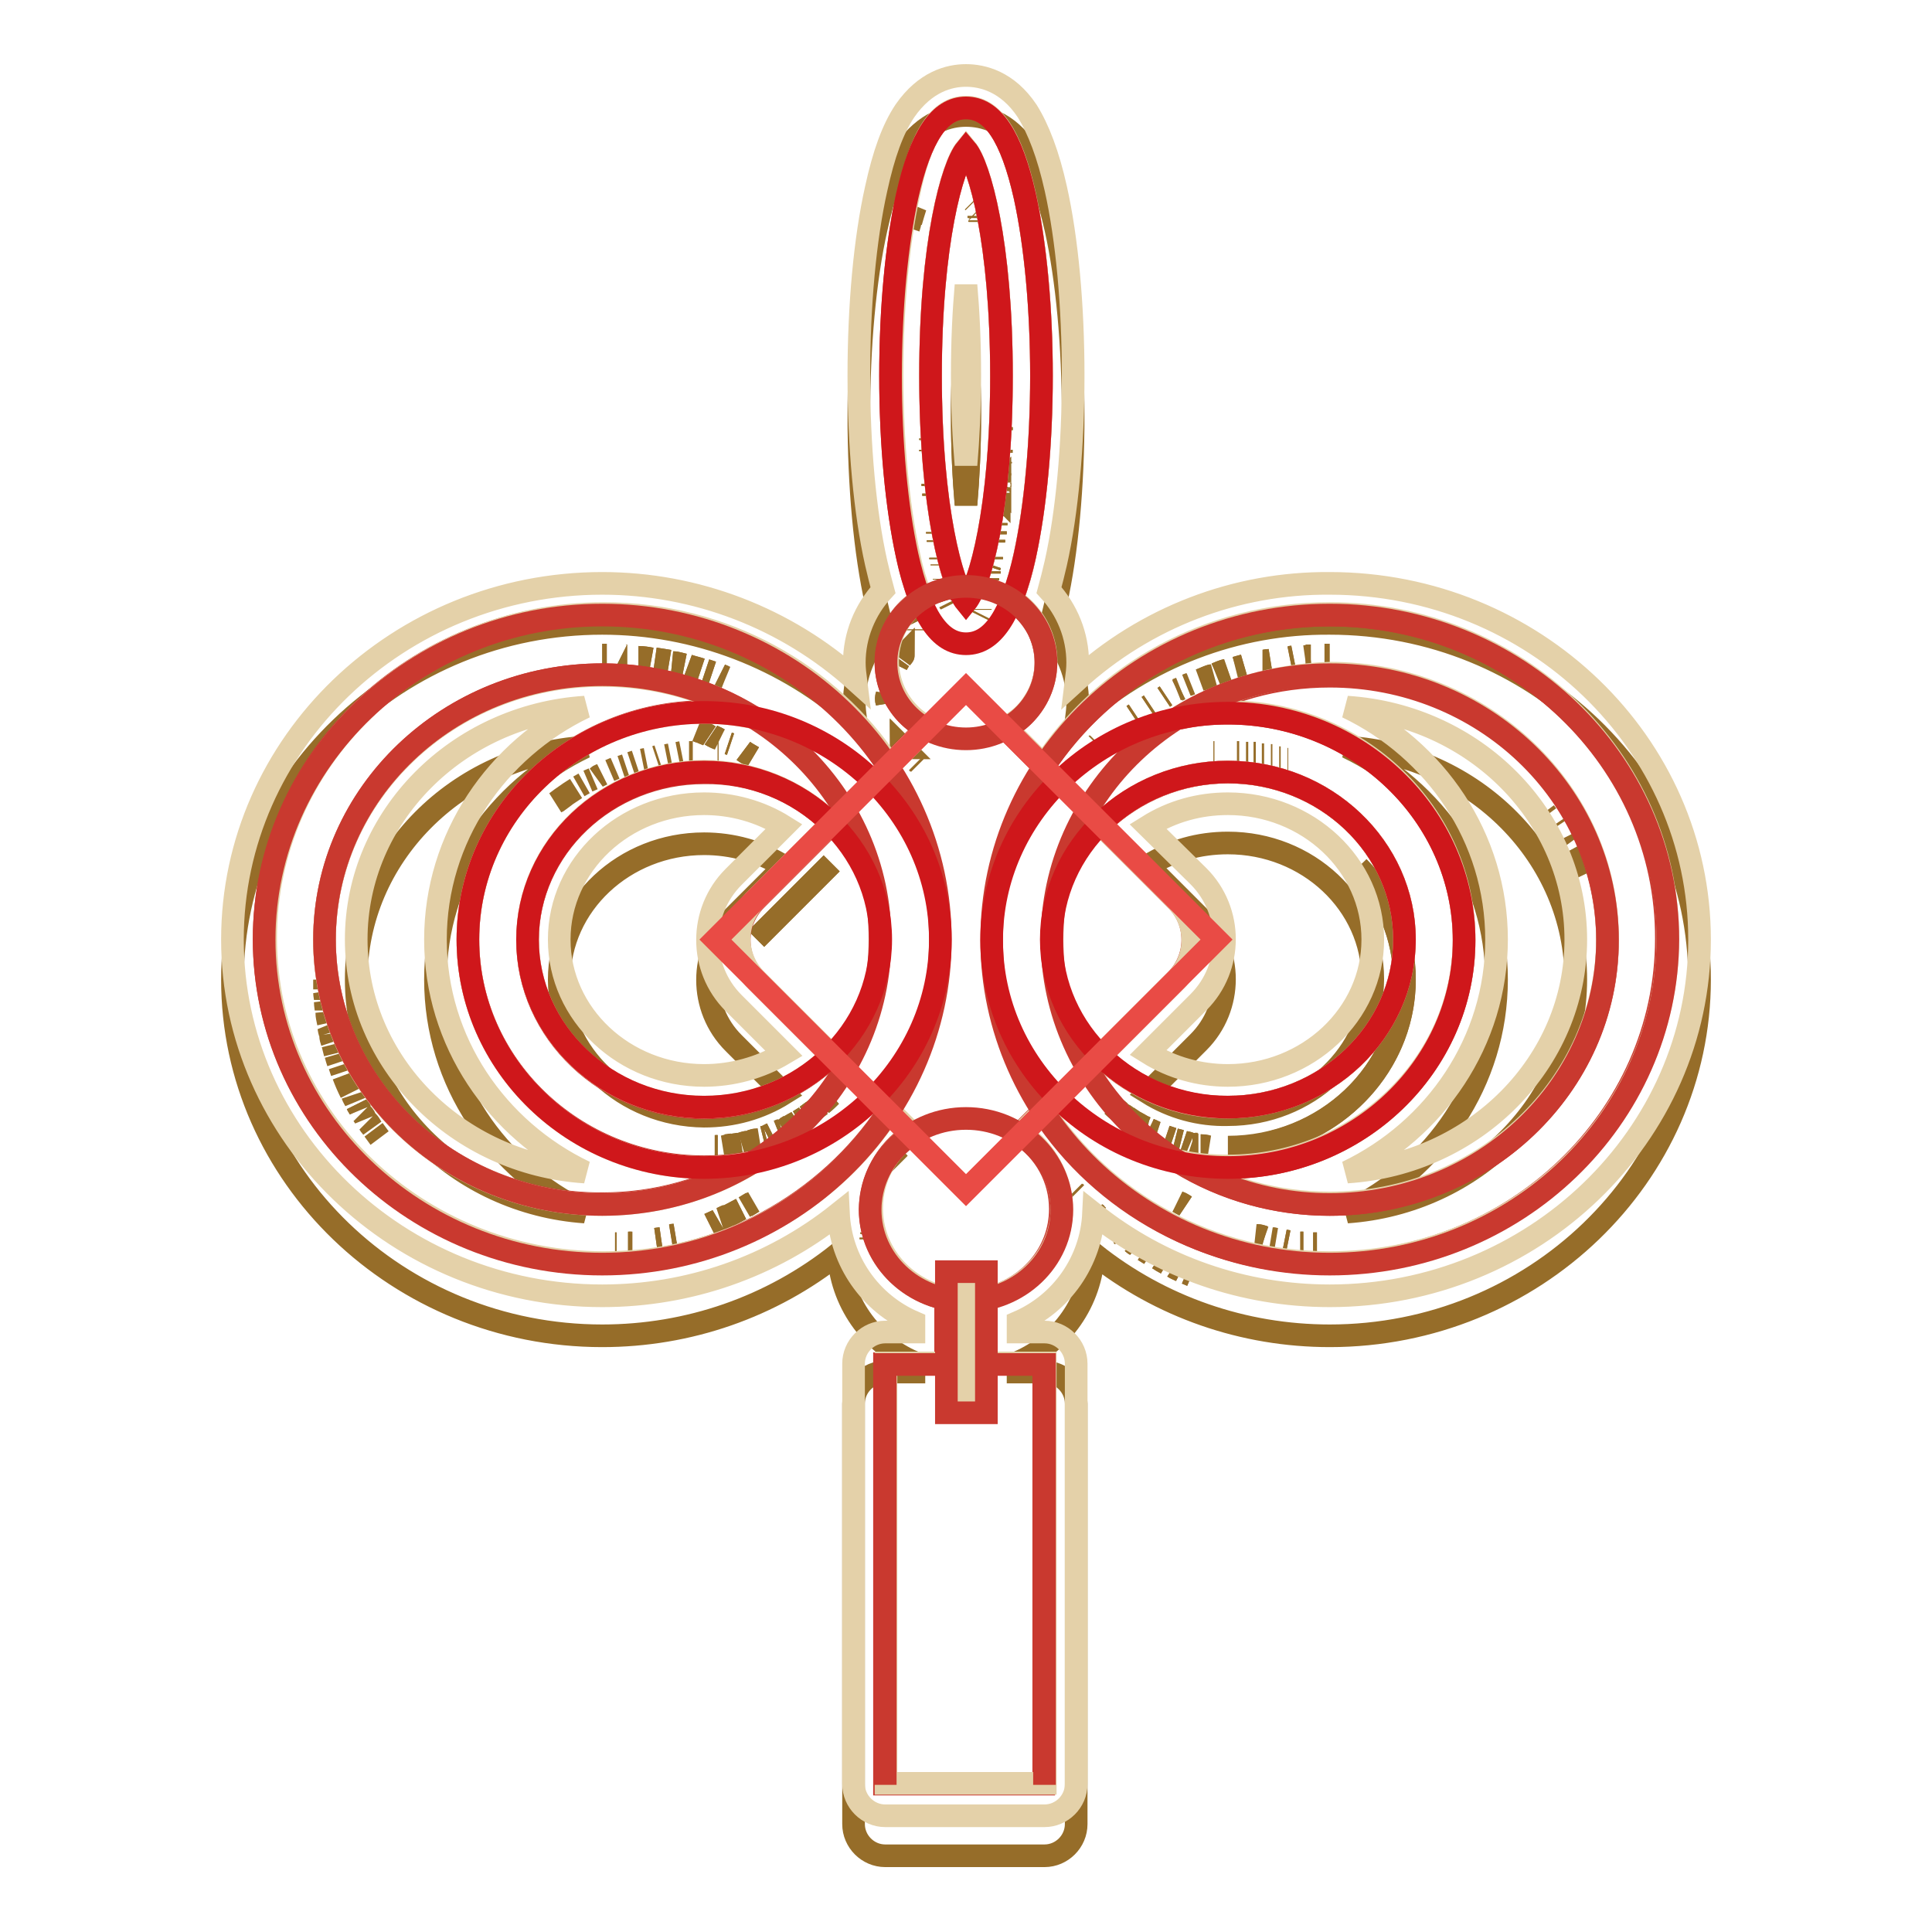
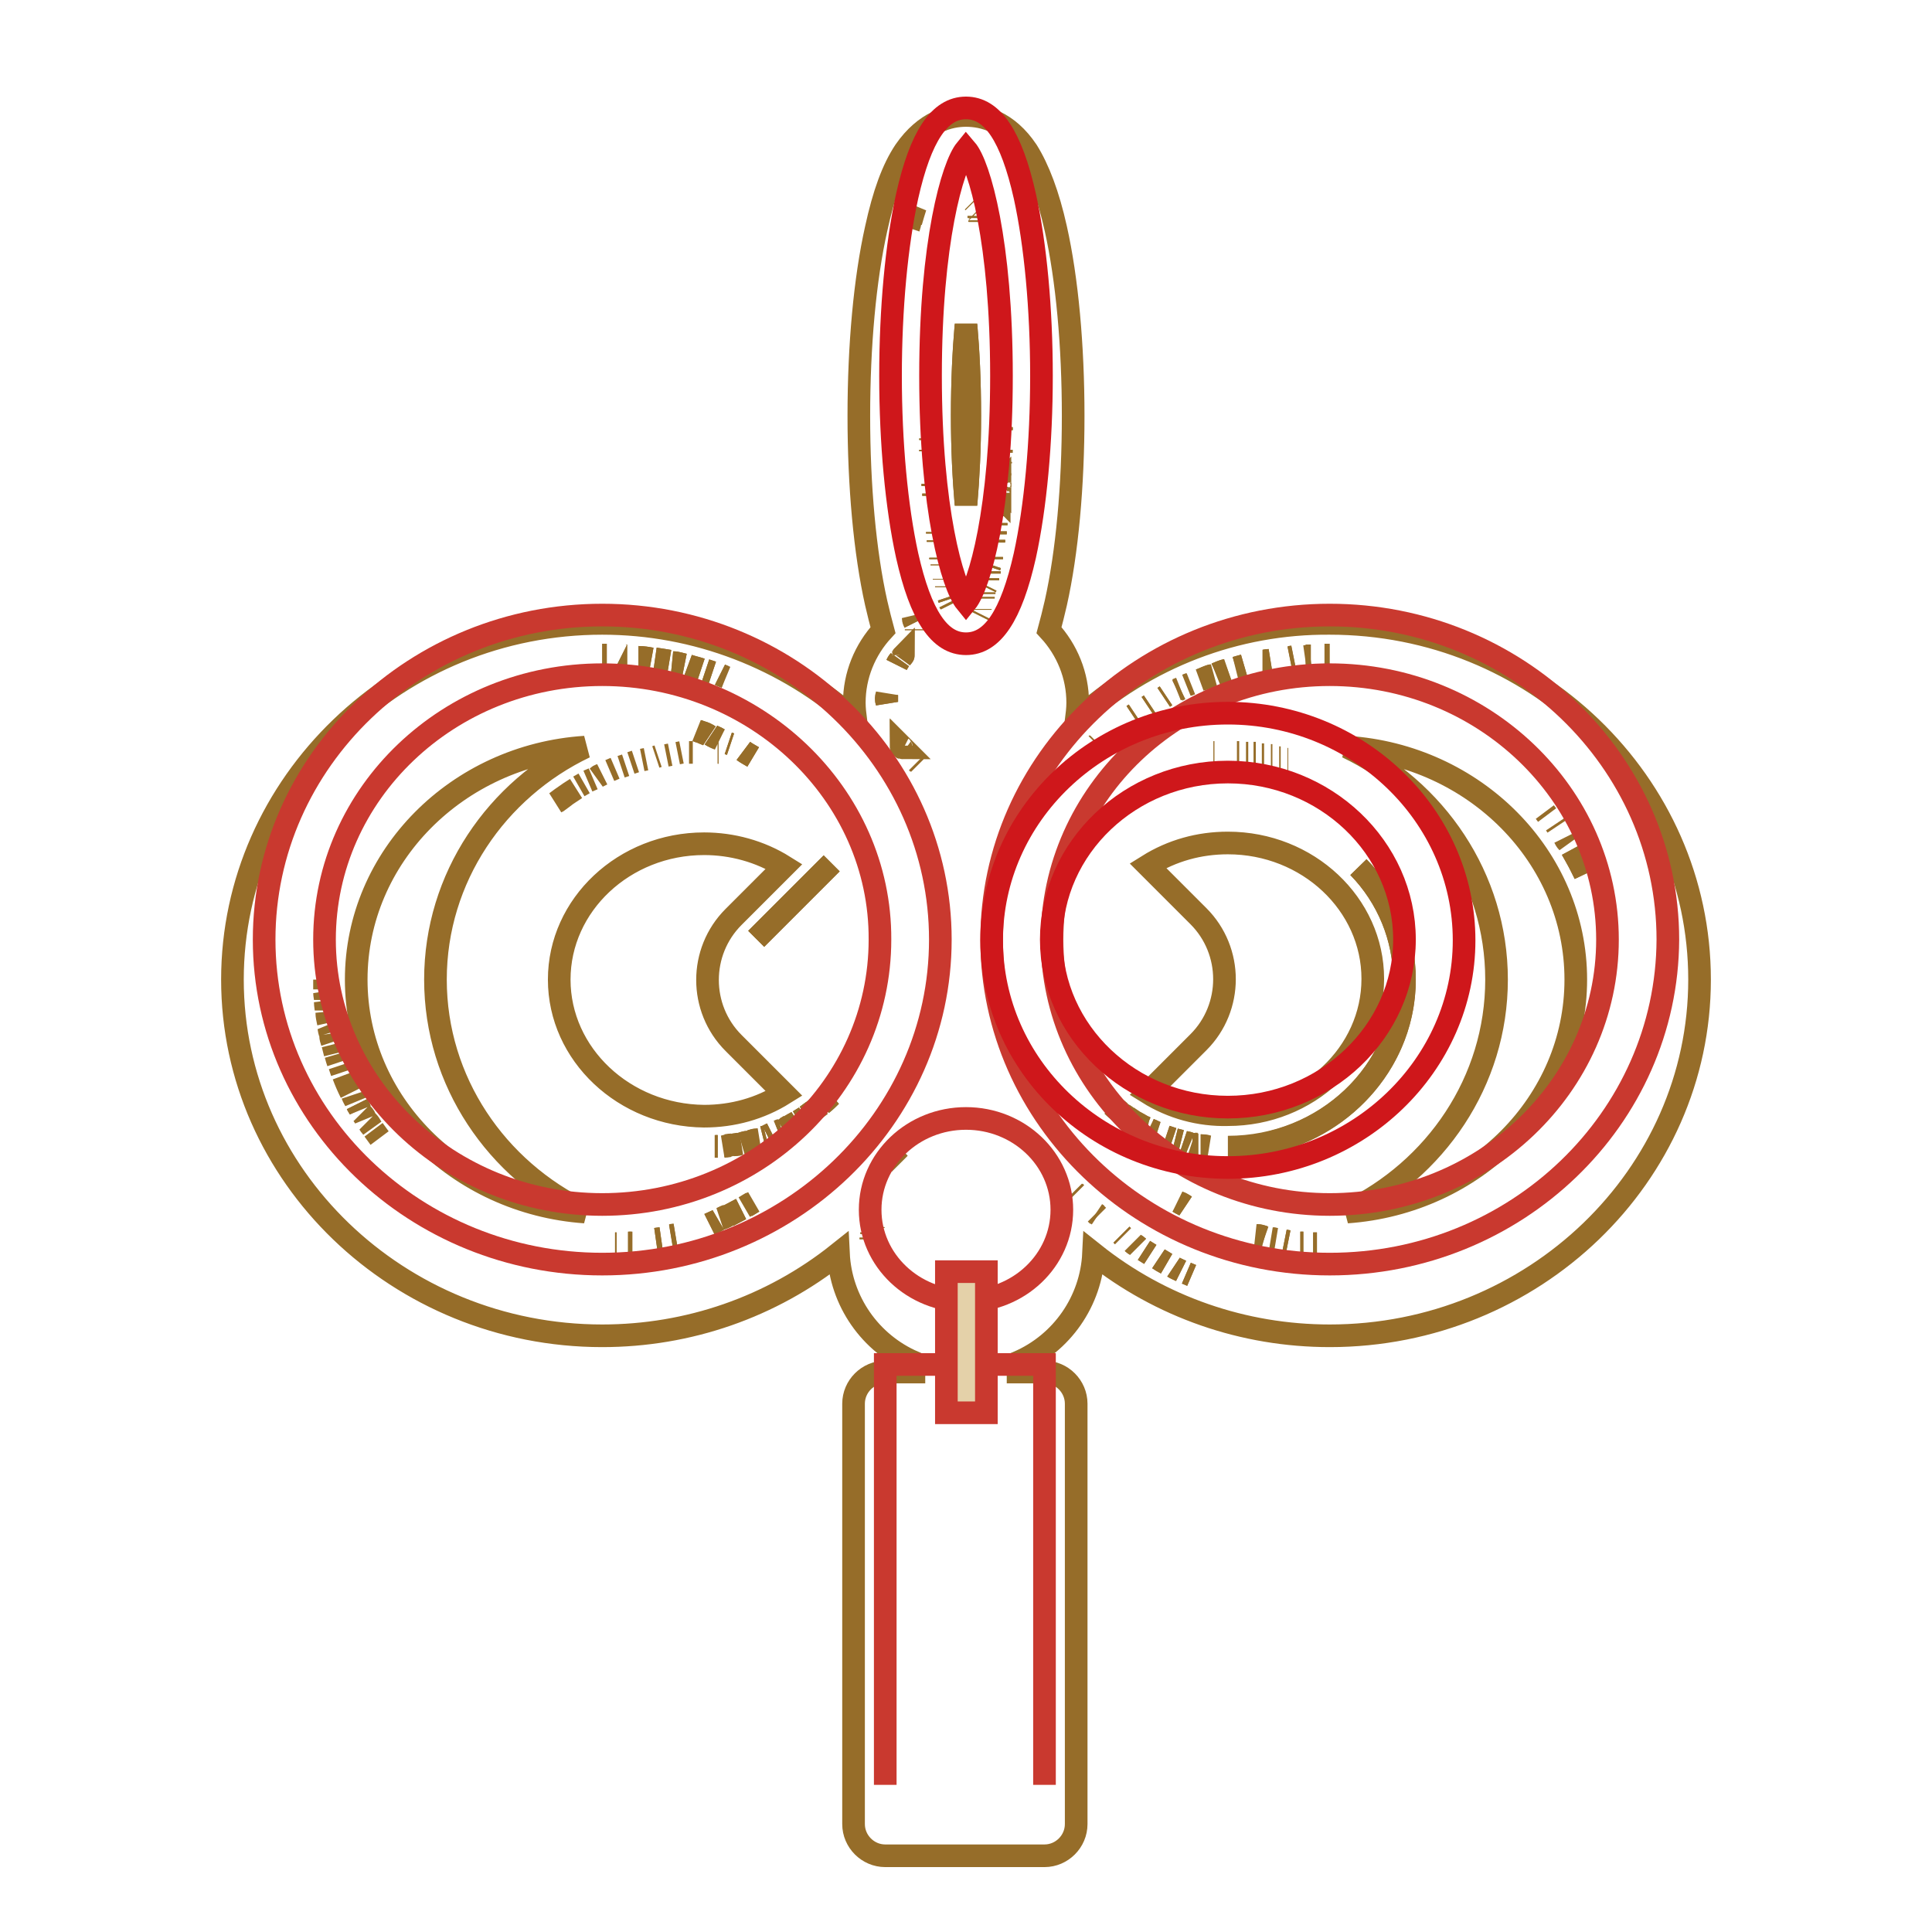
<svg xmlns="http://www.w3.org/2000/svg" version="1.1" x="0px" y="0px" viewBox="0 0 256 256" enable-background="new 0 0 256 256" xml:space="preserve">
  <g>
    <path stroke-width="3" fill-opacity="0" stroke="#966d29" d="M108.9,146.3c0.4-0.4,0.8-0.8,1.2-1.1C109.8,145.5,109.4,145.9,108.9,146.3z M107.6,147.3 c-0.3,0.2-0.5,0.4-0.8,0.6C107.1,147.7,107.3,147.5,107.6,147.3z M81.5,164.8h0.2H81.5z M106.7,148c-0.3,0.2-0.5,0.3-0.8,0.5 C106.1,148.4,106.4,148.2,106.7,148z M115.5,163.5l0-0.2L115.5,163.5z M116.2,154.8L116.2,154.8L116.2,154.8L116.2,154.8z  M115.9,161.9L115.9,161.9L115.9,161.9L115.9,161.9z M116.4,160.6L116.4,160.6L116.4,160.6z M103.8,149.6c0.3-0.1,0.6-0.3,0.9-0.5 C104.4,149.4,104.1,149.5,103.8,149.6z M115.7,162.7l0-0.1L115.7,162.7z M95.1,161.7c-0.4,0.2-0.7,0.3-1.1,0.5 C94.4,162,94.8,161.9,95.1,161.7z M89.5,163.7l-0.6,0.1L89.5,163.7z M96.4,161.1c-0.3,0.1-0.6,0.3-0.9,0.4 C95.8,161.4,96.1,161.3,96.4,161.1z M116.8,159.9L116.8,159.9L116.8,159.9z M86.9,164.2l0.7-0.1L86.9,164.2z M83.3,164.7l0.5,0 L83.3,164.7L83.3,164.7z M99.7,159.3c-0.3,0.2-0.7,0.4-1,0.6C99.1,159.7,99.4,159.5,99.7,159.3z M101.5,150.6l-0.4,0.1L101.5,150.6 z M101.7,150.5l0.6-0.3L101.7,150.5z M99.5,151.2c0.3-0.1,0.6-0.2,0.9-0.2C100.1,151.1,99.8,151.1,99.5,151.2L99.5,151.2z  M96.5,161.1c0.6-0.3,1.1-0.6,1.7-0.9C97.6,160.5,97.1,160.8,96.5,161.1z M103.6,149.7l-0.5,0.2L103.6,149.7z M104.8,149.1 c0.3-0.2,0.6-0.3,0.9-0.5C105.4,148.8,105.1,149,104.8,149.1L104.8,149.1z M130.9,76.6l0,0.2L130.9,76.6z M129.9,29.4L129.9,29.4 l0-0.2L129.9,29.4z M132.7,176.8L132.7,176.8L132.7,176.8z M131.1,75.7l0,0.3L131.1,75.7z M131.2,74.8l-0.1,0.3L131.2,74.8z  M131.4,73.8l0,0.3L131.4,73.8z M125.1,76.8l0-0.1L125.1,76.8z M124.2,70.7v-0.2V70.7z M124.3,71.8l0-0.2L124.3,71.8z M124.6,74.1 l0-0.2L124.6,74.1z M124.8,74.9l0-0.1L124.8,74.9z M129.7,28.8L129.7,28.8l0-0.2L129.7,28.8z M132.5,62.7V63v0 C132.5,62.9,132.5,62.8,132.5,62.7L132.5,62.7z M132.6,61.2L132.6,61.2v0.2C132.6,61.3,132.6,61.2,132.6,61.2z M132.7,56.6V57 C132.7,56.8,132.7,56.7,132.7,56.6z M132.5,64c0,0.1,0,0.3,0,0.4C132.4,64.3,132.4,64.2,132.5,64z M132.7,59.6V60 C132.7,59.8,132.7,59.7,132.7,59.6z M132,69.3l0,0.3L132,69.3z M131.9,70.4l0,0.4L131.9,70.4z M131.7,71.5l0,0.3L131.7,71.5z  M132.1,68.1v0.2v-0.1V68.1z M132.4,65.3c0,0.1,0,0.3,0,0.4C132.3,65.6,132.4,65.5,132.4,65.3z M132.3,66.7L132.3,66.7l0,0.3 L132.3,66.7z M115.4,164.2V164C115.4,164.1,115.4,164.1,115.4,164.2z M92.9,97c0.4,0.1,0.8,0.3,1.1,0.5 C93.7,97.3,93.3,97.2,92.9,97z M96.1,89.7c-0.3-0.1-0.5-0.2-0.7-0.3C95.6,89.5,95.9,89.6,96.1,89.7z M95.1,99.7h0.1H95.1z  M95.2,97.9c-0.3-0.2-0.7-0.3-1-0.5C94.5,97.6,94.9,97.8,95.2,97.9z M96.5,98.5l0.3,0.1L96.5,98.5z M99.8,100.3 c-0.5-0.3-0.9-0.5-1.3-0.8C98.9,99.8,99.3,100,99.8,100.3z M94.4,89.1c-0.3-0.1-0.6-0.2-0.9-0.3C93.8,88.9,94.1,89,94.4,89.1z  M89.8,99.8l0.5-0.1L89.8,99.8z M88.7,87.6c-0.6-0.1-1.2-0.2-1.9-0.3C87.5,87.4,88.1,87.5,88.7,87.6z M88.8,100l-0.5,0.1L88.8,100z  M91.3,99.7l0.5,0L91.3,99.7z M92.9,88.7c-0.6-0.2-1.2-0.3-1.7-0.5C91.8,88.4,92.3,88.5,92.9,88.7z M90.7,88.1 c-0.5-0.1-1-0.2-1.5-0.3C89.7,87.8,90.2,88,90.7,88.1z M99.2,151.3c-0.3,0.1-0.6,0.1-0.9,0.2C98.7,151.4,98.9,151.4,99.2,151.3 L99.2,151.3z M98,151.5L98,151.5z M107.7,116.9l2.5-2.5l-10,10L107.7,116.9z M92.3,96.8l0.5,0.2L92.3,96.8z M77.4,103.8l-0.7,0.4 L77.4,103.8z M78.6,103.2l-0.7,0.3L78.6,103.2z M96.9,151.7c-0.3,0-0.6,0.1-0.9,0.1C96.3,151.8,96.6,151.8,96.9,151.7z M76.3,104.5 c-0.9,0.6-1.7,1.1-2.6,1.8l0.2-0.1c0.3-0.2,0.5-0.4,0.8-0.6C75.2,105.2,75.8,104.8,76.3,104.5z M95.1,151.9l-0.4,0h0L95.1,151.9z  M44.1,138.4c0.1,0.4,0.2,0.8,0.3,1.2C44.3,139.2,44.2,138.8,44.1,138.4z M47.3,146.3l0.1,0.2c0.1,0.2,0.2,0.3,0.3,0.5 C47.6,146.7,47.4,146.5,47.3,146.3z M44,138.1c-0.1-0.3-0.2-0.6-0.2-0.9C43.9,137.5,43.9,137.8,44,138.1z M45.3,142.1 c-0.1-0.3-0.2-0.6-0.3-0.9C45.1,141.5,45.2,141.8,45.3,142.1z M44.8,140.8c-0.1-0.3-0.2-0.7-0.3-1 C44.6,140.2,44.7,140.5,44.8,140.8z M43.7,136.8c-0.1-0.3-0.1-0.6-0.2-0.9C43.6,136.1,43.6,136.4,43.7,136.8z M43.5,135.5 c-0.1-0.4-0.1-0.8-0.2-1.3C43.3,134.6,43.4,135,43.5,135.5z M47.1,145.9c-0.1-0.3-0.3-0.5-0.4-0.8C46.8,145.4,47,145.7,47.1,145.9z  M49.2,149.3c-0.2-0.2-0.3-0.5-0.5-0.7C48.9,148.8,49.1,149.1,49.2,149.3z M48.4,148.2c-0.1-0.2-0.3-0.5-0.5-0.7 C48.1,147.7,48.3,147.9,48.4,148.2z M46.5,144.8c-0.4-0.8-0.7-1.5-1-2.3C45.8,143.3,46.1,144,46.5,144.8z M50.3,150.8 c-0.3-0.4-0.5-0.7-0.8-1.1C49.8,150.1,50,150.4,50.3,150.8z M43.2,133.9c0-0.3-0.1-0.7-0.1-1.1C43.2,133.2,43.2,133.6,43.2,133.9z  M80.4,86.8h-0.6H80.4z M83.1,86.9c-0.2,0-0.5,0-0.7-0.1C82.6,86.9,82.9,86.9,83.1,86.9z M83.6,101.1l0.6-0.2L83.6,101.1z  M43.1,132.5c0-0.3,0-0.6-0.1-0.9C43,131.8,43.1,132.2,43.1,132.5z M82.9,101.4l-0.6,0.2L82.9,101.4z M85.1,100.7l0.5-0.1 L85.1,100.7z M86.3,87.3c-0.6-0.1-1.2-0.2-1.7-0.2C85.2,87.1,85.8,87.2,86.3,87.3z M86.9,100.3l0.3-0.1L86.9,100.3z M43,131.1 c0-0.5,0-0.9,0-1.3C43,130.2,43,130.7,43,131.1z M79.8,102.6c-0.2,0.1-0.4,0.2-0.6,0.3C79.4,102.7,79.6,102.7,79.8,102.6z  M80.8,102.1l0.7-0.3L80.8,102.1z M123.3,58.1v0.2C123.3,58.2,123.3,58.2,123.3,58.1z M152.4,93.4l-0.3,0.2L152.4,93.4z  M123.8,66.9L123.8,66.9L123.8,66.9z M150.4,94.6l-0.3,0.2L150.4,94.6z M157.7,90.6l-0.5,0.2L157.7,90.6z M148.4,147.3 c-0.3-0.3-0.7-0.5-1-0.8C147.7,146.8,148,147.1,148.4,147.3z M156.4,91.2l-0.5,0.2L156.4,91.2z M148.6,163.6l0.2,0.2L148.6,163.6z  M150.3,148.6c-0.3-0.2-0.6-0.4-0.9-0.6C149.7,148.2,150,148.4,150.3,148.6z M149.3,148c-0.2-0.1-0.4-0.3-0.6-0.4 C148.9,147.7,149.1,147.8,149.3,148z M145.2,160.8l0.3,0.3L145.2,160.8z M160.6,89.5c-0.5,0.2-1.1,0.4-1.6,0.6 C159.6,89.9,160.1,89.6,160.6,89.5z M145.5,98.5l-0.1,0.1L145.5,98.5L145.5,98.5z M166.1,99.8l0.3,0L166.1,99.8z M167.5,100l-0.3,0 L167.5,100z M168.4,100.1l0.2,0L168.4,100.1z M169.7,100.4l-0.2,0L169.7,100.4z M160.9,99.7h-0.1H160.9z M168.1,87.5 c-0.3,0-0.5,0.1-0.8,0.1C167.6,87.6,167.8,87.6,168.1,87.5z M162.5,88.8c-0.5,0.1-0.9,0.3-1.4,0.5C161.6,89.1,162.1,89,162.5,88.8z  M165.4,99.8l-0.3,0L165.4,99.8z M150.1,164.7c0.2,0.2,0.5,0.3,0.7,0.5C150.6,165,150.3,164.9,150.1,164.7z M163.9,99.7h0.3H163.9z  M164.8,88.2c-0.4,0.1-0.7,0.2-1.1,0.3C164.1,88.4,164.5,88.3,164.8,88.2z M205,108l-0.3-0.4L205,108z M168.4,164.1l0.6,0.1 L168.4,164.1L168.4,164.1z M186.1,129.8c0-5.6-2.2-10.9-6.1-14.9C183.9,118.9,186.1,124.2,186.1,129.8c0,12.2-10.5,22.2-23.4,22.2 C175.6,152,186.1,142,186.1,129.8L186.1,129.8z M172.3,164.7l0.4,0L172.3,164.7z M170.2,164.4l0.5,0.1L170.2,164.4L170.2,164.4z  M150.3,148.6c0.3,0.2,0.6,0.4,0.9,0.5C150.9,149,150.6,148.8,150.3,148.6L150.3,148.6z M207.7,111.6c-0.1-0.2-0.3-0.4-0.4-0.6 C207.4,111.2,207.5,111.4,207.7,111.6z M170.6,100.6l0.1,0L170.6,100.6z M209.1,114c-0.2-0.3-0.3-0.6-0.5-0.9 c-0.1-0.2-0.2-0.3-0.3-0.5c0.6,1.1,1.2,2.1,1.7,3.2c-0.2-0.4-0.4-0.8-0.6-1.2C209.3,114.4,209.2,114.2,209.1,114L209.1,114z  M206.3,109.5l-0.2-0.3L206.3,109.5z M174,164.8l0.5,0L174,164.8L174,164.8z M155.4,150.9c-0.3-0.1-0.6-0.2-0.9-0.3 C154.8,150.7,155.1,150.8,155.4,150.9L155.4,150.9z M153.5,166.8c0.3,0.2,0.7,0.4,1,0.6C154.1,167.2,153.8,167,153.5,166.8z  M166.5,163.7l0.9,0.2C167.2,163.8,166.8,163.7,166.5,163.7z M151.6,165.7l0.8,0.5C152.1,166,151.9,165.9,151.6,165.7z  M151.3,149.2c0.2,0.1,0.3,0.2,0.5,0.2L151.3,149.2z M152.4,149.7c0.3,0.1,0.6,0.3,0.9,0.4C153,150,152.7,149.8,152.4,149.7 L152.4,149.7z M160,151.9c-0.3,0-0.6-0.1-0.9-0.1C159.4,151.8,159.7,151.8,160,151.9L160,151.9z M157.9,151.5 c0.3,0.1,0.6,0.1,0.8,0.1C158.5,151.6,158.2,151.6,157.9,151.5L157.9,151.5z M156.2,159.3c0.3,0.2,0.6,0.3,0.9,0.5 C156.8,159.6,156.5,159.5,156.2,159.3L156.2,159.3z M155.5,167.9c0.3,0.2,0.6,0.3,1,0.5C156.1,168.2,155.8,168.1,155.5,167.9z  M157.2,168.7l0.7,0.3L157.2,168.7L157.2,168.7z M154.5,92.2l-0.3,0.2L154.5,92.2z M121.2,27.6l0.1-0.2c-0.2,0.6-0.4,1.3-0.6,2 C120.8,28.7,121,28.1,121.2,27.6z M117.5,92.1c0,0.3,0,0.6,0,0.9C117.4,92.7,117.5,92.4,117.5,92.1z M119.1,87.6 c-0.1,0.2-0.2,0.3-0.3,0.5C118.9,87.9,119,87.7,119.1,87.6z M117.7,152.7l1.5,1.5l-1.3-1.3L117.7,152.7z M125.4,77.8l0-0.1 L125.4,77.8z M119.7,86.8c-0.1,0.1-0.1,0.2-0.2,0.3C119.6,86.9,119.7,86.9,119.7,86.8z M125.7,79.1l0.1,0.3L125.7,79.1z M120,86.5 L120,86.5L120,86.5z M119.4,98.8c0.1,0.1,0.2,0.2,0.3,0.3C119.5,99.1,119.4,99,119.4,98.8z M123.6,64.4v-0.3V64.4L123.6,64.4z  M171.4,87l-0.5,0.1L171.4,87z M121.4,83.4l0,0.1L121.4,83.4z M123.7,65.7l0-0.3L123.7,65.7z M121.2,82.5c-0.1-0.2-0.1-0.4-0.2-0.6 C121,82.1,121.1,82.3,121.2,82.5L121.2,82.5z M121.8,101.2l-0.2-0.2L121.8,101.2L121.8,101.2z M123.3,59.6v0.2V59.6z M120.4,30.2 c0.1-0.3,0.1-0.6,0.2-0.9C120.6,29.6,120.5,29.9,120.4,30.2z M122.8,101.8L122.8,101.8L122.8,101.8z M156.5,151.2l-0.8-0.2 L156.5,151.2L156.5,151.2z M156.2,100.3L156.2,100.3L156.2,100.3z M139.9,104.7L139.9,104.7L139.9,104.7z M142.3,157.9l0.2,0.2 L142.3,157.9z M176.1,86.8h-0.6C175.8,86.8,175.9,86.8,176.1,86.8z M171.7,100.9L171.7,100.9L171.7,100.9z M125.9,79.9l0.1,0.2 L125.9,79.9z M142.5,101.5l-0.1,0.2L142.5,101.5z M173.6,86.9l-0.7,0.1L173.6,86.9z M157.6,151.5c-0.3-0.1-0.5-0.1-0.8-0.2 C157.1,151.4,157.4,151.4,157.6,151.5L157.6,151.5z M129.6,81.5l0.1-0.2L129.6,81.5z M129.5,81.8L129.5,81.8L129.5,81.8z M127.5,55 c0,4.4,0.2,8.4,0.5,11.8c0.3-3.5,0.5-7.4,0.5-11.8c0-4.6-0.2-8.6-0.5-12C127.7,46.4,127.5,50.4,127.5,55z M128.9,26.7l0.1,0.1 L128.9,26.7z M129.4,28l0.1,0.1L129.4,28z M130.7,77.6l-0.1,0.2L130.7,77.6L130.7,77.6z M130.4,78.7l0-0.2L130.4,78.7z M130.3,79.1 l0,0.2L130.3,79.1z M129.2,27.3L129.2,27.3L129.2,27.3z M129.8,80.8l0-0.1L129.8,80.8L129.8,80.8z" />
    <path stroke-width="3" fill-opacity="0" stroke="#966d29" d="M176.2,82.6c-12.4-0.1-24.4,4.5-33.6,12.9c0.1-0.8,0.2-1.6,0.2-2.4c0-3.6-1.4-7-3.8-9.6 c0.3-1.1,0.6-2.3,0.9-3.6c1.5-6.7,2.3-15.5,2.3-24.8c0-9.3-0.8-18.1-2.3-24.8c-1-4.5-2.3-7.9-3.8-10.3c-2.6-3.9-5.8-4.7-8.1-4.7 c-2.2,0-5.4,0.8-8.1,4.7c-1.6,2.4-2.8,5.7-3.8,10.3c-1.5,6.7-2.3,15.5-2.3,24.8c0,9.3,0.8,18.1,2.3,24.8c0.3,1.3,0.6,2.5,0.9,3.6 c-2.4,2.6-3.8,6-3.8,9.6c0,0.8,0.1,1.6,0.2,2.4c-9.2-8.3-21.2-12.9-33.6-12.9c-27,0-49,21.2-49,47.2c0,26,22,47.2,49,47.2 c11.4,0,22.4-3.8,31.3-10.9c0.3,6.3,4.2,11.9,10,14.4v1.3h-3.8c-2.3,0-4.2,1.9-4.2,4.2v55.7c0,2.3,1.9,4.2,4.2,4.2h21.1 c2.3,0,4.2-1.9,4.2-4.2V186c0-2.3-1.9-4.2-4.2-4.2h-3.5v-1.3c5.8-2.5,9.7-8.1,10-14.4c8.9,7.1,19.9,10.9,31.3,10.9 c27,0,49-21.2,49-47.2C225.2,103.7,203.2,82.6,176.2,82.6L176.2,82.6z M99.8,100.3c-0.5-0.3-0.9-0.5-1.3-0.8 C98.9,99.8,99.3,100,99.8,100.3z M96.5,98.5l0.3,0.1L96.5,98.5L96.5,98.5z M96.1,89.7c-0.3-0.1-0.5-0.2-0.7-0.3 C95.6,89.5,95.8,89.6,96.1,89.7z M95.2,97.9c-0.3-0.2-0.7-0.3-1-0.5C94.5,97.6,94.9,97.7,95.2,97.9L95.2,97.9z M95.2,99.7h-0.1 H95.2z M94.4,89.1c-0.3-0.1-0.6-0.2-0.9-0.3C93.8,88.9,94.1,89,94.4,89.1z M92.9,97c0.4,0.1,0.8,0.3,1.1,0.5 C93.7,97.3,93.3,97.2,92.9,97L92.9,97z M92.9,88.7c-0.6-0.2-1.2-0.3-1.7-0.5C91.8,88.4,92.3,88.5,92.9,88.7z M92.9,97l-0.5-0.2 L92.9,97L92.9,97z M90.7,88.1c-0.5-0.1-1-0.2-1.5-0.3C89.7,87.8,90.2,88,90.7,88.1z M88.7,87.6c-0.6-0.1-1.2-0.2-1.9-0.3 C87.5,87.4,88.1,87.5,88.7,87.6z M86.3,87.3c-0.6-0.1-1.1-0.2-1.7-0.2C85.2,87.1,85.8,87.2,86.3,87.3z M83.1,86.9 c-0.2,0-0.5,0-0.7-0.1C82.6,86.9,82.9,86.9,83.1,86.9z M80.4,86.8h-0.6C80,86.8,80.2,86.8,80.4,86.8L80.4,86.8z M47.4,146.5 l-0.1-0.2c0.1,0.2,0.3,0.5,0.4,0.7C47.6,146.8,47.5,146.7,47.4,146.5z M47.2,129.8c0-16.3,13.4-29.7,30.3-30.8 c-11.7,5.6-19.8,17.3-19.8,30.8c0,13.5,8.1,25.2,19.8,30.8C60.6,159.4,47.2,146.1,47.2,129.8z M81.5,164.8h0.2H81.5z M83.7,164.7 l-0.5,0L83.7,164.7L83.7,164.7z M87.6,164.1l-0.7,0.1L87.6,164.1z M89.5,163.6l-0.6,0.1L89.5,163.6L89.5,163.6z M74.1,129.8 c0-9.9,8.6-18,19.2-18c3.7,0,7.4,1,10.6,3l-6.7,6.7c-4.6,4.6-4.6,12.1,0,16.7c0,0,0,0,0,0l6.7,6.7c-3.2,2-6.8,3-10.6,3 C82.7,147.8,74.1,139.7,74.1,129.8L74.1,129.8z M110.2,114.4l-2.5,2.5l-7.5,7.5L110.2,114.4z M98,151.6c-0.3,0.1-0.5,0.1-0.8,0.1 C97.5,151.6,97.8,151.6,98,151.6L98,151.6z M96.9,151.8c-0.3,0-0.6,0.1-0.9,0.1C96.3,151.8,96.6,151.8,96.9,151.8L96.9,151.8z  M95.1,151.9l-0.3,0h0L95.1,151.9z M95.1,161.7c-0.4,0.2-0.7,0.3-1.1,0.5C94.4,162,94.8,161.9,95.1,161.7L95.1,161.7z M96.3,161.1 c-0.3,0.1-0.6,0.3-0.9,0.4C95.7,161.4,96,161.3,96.3,161.1z M96.5,161.1c0.6-0.3,1.1-0.6,1.7-0.9C97.6,160.5,97.1,160.8,96.5,161.1 L96.5,161.1z M98.4,151.5c0.3-0.1,0.6-0.1,0.9-0.2C98.9,151.3,98.7,151.4,98.4,151.5L98.4,151.5z M99.8,159.3 c-0.3,0.2-0.7,0.4-1,0.6C99.1,159.7,99.4,159.5,99.8,159.3L99.8,159.3z M100.4,151c-0.3,0.1-0.6,0.2-0.9,0.2 C99.8,151.1,100.1,151.1,100.4,151L100.4,151z M101.5,150.6l-0.4,0.1L101.5,150.6L101.5,150.6z M101.7,150.5l0.6-0.3L101.7,150.5z  M103.6,149.7l-0.5,0.2L103.6,149.7z M104.7,149.2c-0.3,0.2-0.6,0.3-0.9,0.5C104.1,149.5,104.4,149.3,104.7,149.2z M105.7,148.6 c-0.3,0.2-0.6,0.4-0.9,0.5C105.1,149,105.4,148.8,105.7,148.6L105.7,148.6z M106.7,148c-0.3,0.2-0.5,0.3-0.8,0.5 C106.1,148.4,106.4,148.2,106.7,148L106.7,148z M107.6,147.3c-0.3,0.2-0.5,0.4-0.8,0.6C107.1,147.7,107.3,147.5,107.6,147.3 L107.6,147.3z M107.6,147.3c0.4-0.3,0.8-0.6,1.2-0.9C108.4,146.7,108,147,107.6,147.3L107.6,147.3z M108.9,146.3 c0.4-0.4,0.8-0.8,1.2-1.1C109.8,145.5,109.4,145.9,108.9,146.3z M115.4,164.2V164C115.4,164.1,115.4,164.1,115.4,164.2L115.4,164.2 z M115.5,163.5l0-0.2L115.5,163.5z M115.7,162.7l0-0.1L115.7,162.7z M115.9,161.8L115.9,161.8L115.9,161.8L115.9,161.8z  M116.1,154.9L116.1,154.9L116.1,154.9z M116.4,160.6L116.4,160.6L116.4,160.6z M116.8,160L116.8,160L116.8,160z M119.1,87.6 c-0.1,0.2-0.2,0.3-0.3,0.5C118.9,87.9,119,87.7,119.1,87.6L119.1,87.6z M117.5,92.1c0,0.3,0,0.6,0,0.9 C117.4,92.7,117.4,92.4,117.5,92.1z M117.7,152.7l0.2,0.2l1.3,1.3L117.7,152.7z M119.4,98.9c0.1,0.1,0.2,0.2,0.3,0.3 C119.5,99.1,119.4,99,119.4,98.9L119.4,98.9z M119.7,86.8c-0.1,0.1-0.1,0.2-0.2,0.3C119.6,87,119.7,86.9,119.7,86.8z M120,86.5 L120,86.5L120,86.5z M121,81.9c0.1,0.2,0.1,0.4,0.2,0.6C121.1,82.3,121.1,82.1,121,81.9L121,81.9z M121.4,83.4l0,0.1L121.4,83.4z  M121.5,101l0.2,0.2L121.5,101z M122.8,101.8L122.8,101.8L122.8,101.8z M123.3,58.1v0.2C123.3,58.2,123.3,58.2,123.3,58.1 L123.3,58.1z M123.3,59.6v0.2V59.6z M123.6,64.4v-0.3V64.4L123.6,64.4z M123.7,65.7l0-0.3L123.7,65.7L123.7,65.7z M123.8,66.9 L123.8,66.9L123.8,66.9z M124.2,70.7v-0.2V70.7L124.2,70.7z M124.3,71.8l0-0.2L124.3,71.8L124.3,71.8z M124.7,74.1l0-0.2 L124.7,74.1z M124.8,74.8l0,0.1L124.8,74.8z M125.2,76.8l0-0.1L125.2,76.8z M125.4,77.8l0-0.1L125.4,77.8L125.4,77.8z M125.8,79.4 l-0.1-0.3L125.8,79.4z M125.9,80l-0.1-0.2L125.9,80z M128,66.9c-0.3-3.5-0.5-7.4-0.5-11.8c0-4.6,0.2-8.6,0.5-12 c0.3,3.4,0.5,7.4,0.5,12C128.5,59.5,128.3,63.4,128,66.9L128,66.9z M129.5,81.8L129.5,81.8L129.5,81.8z M129.7,81.5l0.1-0.2 L129.7,81.5z M129.7,28.7l0,0.1v0.1L129.7,28.7z M129.9,80.7l0,0.1L129.9,80.7L129.9,80.7z M129.8,29.2l0,0.2v0L129.8,29.2z  M130.3,79.1l0,0.2L130.3,79.1L130.3,79.1z M130.4,78.7l0-0.2L130.4,78.7z M130.7,77.6l-0.1,0.2L130.7,77.6L130.7,77.6z  M130.9,76.7l0,0.2L130.9,76.7L130.9,76.7z M131.1,75.7l0,0.3L131.1,75.7L131.1,75.7z M131.2,74.8l-0.1,0.3L131.2,74.8L131.2,74.8z  M131.4,74.1l0-0.3L131.4,74.1z M131.7,71.6l0,0.3L131.7,71.6L131.7,71.6z M131.9,70.4l0,0.4L131.9,70.4L131.9,70.4z M132,69.3 l0,0.3L132,69.3L132,69.3z M132.1,68.2v0.2V68.2L132.1,68.2z M132.3,66.7V67V66.7L132.3,66.7z M132.4,65.4c0,0.1,0,0.3,0,0.4 C132.4,65.6,132.4,65.5,132.4,65.4L132.4,65.4z M132.5,64.1c0,0.1,0,0.3,0,0.4C132.4,64.3,132.4,64.2,132.5,64.1L132.5,64.1z  M132.5,62.8L132.5,62.8L132.5,62.8z M132.6,61.2L132.6,61.2L132.6,61.2z M132.7,59.6L132.7,59.6L132.7,59.6z M132.7,57v-0.4V57 L132.7,57z M132.7,176.8L132.7,176.8L132.7,176.8z M142.5,101.5l-0.1,0.2L142.5,101.5z M139.9,104.7L139.9,104.7L139.9,104.7 L139.9,104.7z M142.4,157.9l0.2,0.2L142.4,157.9z M176.2,86.8h-0.6C175.8,86.8,175.9,86.8,176.2,86.8L176.2,86.8z M173.7,86.9 l-0.7,0L173.7,86.9z M171.4,87.1l-0.5,0.1L171.4,87.1z M168.1,87.5c-0.3,0-0.5,0.1-0.8,0.1C167.6,87.6,167.8,87.6,168.1,87.5 L168.1,87.5z M164.8,88.2c-0.4,0.1-0.7,0.2-1,0.3C164.1,88.4,164.5,88.3,164.8,88.2L164.8,88.2z M162.5,88.8 c-0.4,0.1-0.9,0.3-1.3,0.5C161.6,89.1,162.1,89,162.5,88.8L162.5,88.8z M160.9,99.7h-0.1H160.9z M160.7,89.5 c-0.5,0.2-1.1,0.4-1.6,0.6C159.6,89.9,160.1,89.6,160.7,89.5L160.7,89.5z M157.8,90.6l-0.5,0.2L157.8,90.6z M156.4,91.3l-0.4,0.2 L156.4,91.3z M154.5,92.2l-0.3,0.2L154.5,92.2z M152.4,93.4l-0.3,0.2L152.4,93.4z M150.4,94.6l-0.3,0.2L150.4,94.6z M145.4,98.5 l-0.1,0.1L145.4,98.5z M145.2,160.8l0.3,0.2L145.2,160.8z M148.6,163.6l0.2,0.2L148.6,163.6z M149.3,148c-0.2-0.1-0.4-0.3-0.6-0.4 C148.9,147.7,149.1,147.8,149.3,148L149.3,148z M149.3,148c0.3,0.2,0.6,0.4,0.9,0.6C149.9,148.4,149.6,148.2,149.3,148z  M150.1,164.7c0.2,0.2,0.5,0.3,0.7,0.5C150.6,165,150.3,164.9,150.1,164.7z M151.2,149.1c-0.3-0.2-0.6-0.3-0.9-0.5 C150.6,148.8,150.9,149,151.2,149.1L151.2,149.1z M151.3,149.2l0.5,0.2C151.6,149.3,151.5,149.3,151.3,149.2L151.3,149.2z  M151.6,165.7c0.3,0.2,0.5,0.3,0.8,0.5L151.6,165.7z M153.3,150.1c-0.3-0.1-0.6-0.3-0.9-0.4C152.7,149.9,153,150,153.3,150.1 L153.3,150.1z M153.5,166.8c0.3,0.2,0.7,0.4,1,0.6C154.1,167.2,153.8,167,153.5,166.8z M155.4,150.9c-0.3-0.1-0.6-0.2-0.9-0.3 C154.8,150.7,155.1,150.8,155.4,150.9L155.4,150.9z M155.5,167.9c0.3,0.2,0.6,0.3,1,0.5C156.1,168.2,155.8,168.1,155.5,167.9 L155.5,167.9z M156.2,159.3c0.3,0.2,0.6,0.3,0.9,0.5C156.8,159.6,156.5,159.4,156.2,159.3L156.2,159.3z M155.7,151l0.8,0.2 L155.7,151z M156.8,151.3c0.3,0.1,0.5,0.1,0.8,0.2C157.3,151.4,157.1,151.4,156.8,151.3L156.8,151.3z M157.2,168.7l0.7,0.3 L157.2,168.7z M158.8,151.7c-0.3,0-0.6-0.1-0.8-0.1C158.2,151.6,158.5,151.7,158.8,151.7L158.8,151.7z M160,151.9 c-0.3,0-0.6-0.1-0.9-0.1C159.4,151.8,159.7,151.9,160,151.9L160,151.9z M152.1,144.8l6.7-6.7c4.6-4.6,4.6-12.1,0-16.7c0,0,0,0,0,0 l-6.7-6.7c3.2-2,6.8-3,10.6-3c10.6,0,19.2,8.1,19.2,18s-8.6,18-19.2,18C159,147.8,155.3,146.8,152.1,144.8z M167.5,163.9l-0.9-0.2 C166.8,163.7,167.2,163.8,167.5,163.9z M169.1,164.2l-0.6-0.1L169.1,164.2L169.1,164.2z M170.7,164.5l-0.5-0.1L170.7,164.5 L170.7,164.5z M172.3,164.7l0.4,0L172.3,164.7z M174.5,164.8l-0.5,0L174.5,164.8L174.5,164.8z M168.3,151.4 c10.2-2.4,17.8-11.2,17.8-21.6c0-5.6-2.2-10.9-6.1-14.9c3.9,4,6.1,9.4,6.1,14.9C186.1,140.2,178.5,149,168.3,151.4L168.3,151.4z  M178.5,160.6c11.7-5.6,19.8-17.3,19.8-30.8c0-13.5-8.1-25.2-19.8-30.8c16.9,1.1,30.3,14.5,30.3,30.8 C208.8,146.1,195.4,159.4,178.5,160.6L178.5,160.6z M208.3,112.6c0.1,0.2,0.2,0.3,0.3,0.5c0.2,0.3,0.3,0.6,0.5,0.9 c0.1,0.2,0.2,0.4,0.3,0.6c0.2,0.4,0.4,0.8,0.6,1.2C209.5,114.7,208.9,113.6,208.3,112.6L208.3,112.6z" />
-     <path stroke-width="3" fill-opacity="0" stroke="#c9392f" d="M176.2,81.5c-15.9,0-29.9,8-37.9,20.1l-4.9-4.9c0,0-0.1-0.1-0.2-0.1c4.8-2.5,6.8-8.4,4.3-13.3 c-0.8-1.5-2-2.8-3.4-3.8c0.7-1.9,1.3-3.9,1.7-5.9c1.4-6.4,2.2-14.9,2.2-23.8c0-9-0.8-17.4-2.2-23.8c-1.8-8-4.3-11.7-7.8-11.7 c-3.5,0-6,3.7-7.8,11.7c-1.4,6.4-2.2,14.9-2.2,23.8s0.8,17.4,2.2,23.8c0.4,2,1,4,1.7,5.9c-4.6,3-5.9,9.1-2.9,13.6 c0.9,1.5,2.2,2.6,3.8,3.4c0,0-0.1,0.1-0.2,0.1l-4.9,4.9c-7.9-12.1-21.9-20.1-37.9-20.1c-24.7,0-44.8,19.3-44.8,43s20.1,43,44.8,43 c15.9,0,29.9-8,37.9-20.1l3,3c-3.3,2.2-5.3,5.9-5.4,9.9c0,5.8,4.3,10.7,10,11.9v8.6h-8.1v55.7h21.1v-55.7h-7.8v-8.6 c5.7-1.2,10-6,10-11.9c0-4-2-7.7-5.4-9.9l3-3c7.9,12.1,21.9,20.1,37.9,20.1c24.7,0,44.8-19.3,44.8-43 C220.9,100.8,200.9,81.5,176.2,81.5L176.2,81.5z M145.8,139.9l10-10c3-3,3-7.8,0-10.7c0,0,0,0,0,0l-10-10 c4.5-4.4,10.6-6.9,16.9-6.9c12.9,0,23.4,10,23.4,22.2c0,12.2-10.5,22.2-23.4,22.2C156.4,146.8,150.3,144.3,145.8,139.9z  M123.3,49.8c0-17.7,2.9-27.8,4.7-30c1.8,2.2,4.7,12.3,4.7,30c0,14.4-1.9,23.8-3.6,28c-0.4,0-0.7-0.1-1.1-0.1s-0.7,0-1.1,0.1 C125.2,73.6,123.3,64.1,123.3,49.8z M110.2,109.2l-10,10c-3,3-3,7.8,0,10.7c0,0,0,0,0,0l10,10c-4.5,4.4-10.6,6.9-16.9,6.9 c-12.9,0-23.4-10-23.4-22.2c0-12.2,10.5-22.2,23.4-22.2C99.6,102.3,105.7,104.7,110.2,109.2z M43,124.5c0-19.3,16.5-35.1,36.8-35.1 c7,0,14,1.9,20,5.6c-2.1-0.4-4.3-0.7-6.5-0.7C76,94.4,62,107.9,62,124.5c0,16.6,14.1,30.1,31.3,30.1c2.2,0,4.3-0.2,6.5-0.7 c-6,3.7-12.9,5.6-20,5.6C59.5,159.6,43,143.9,43,124.5z M176.2,159.6c-7,0-14-1.9-20-5.6c2.1,0.4,4.3,0.7,6.5,0.7 c17.3,0,31.3-13.5,31.3-30.1c0-16.6-14.1-30.1-31.3-30.1c-2.2,0-4.3,0.2-6.5,0.7c6-3.7,12.9-5.6,20-5.6c20.3,0,36.8,15.7,36.8,35.1 C213,143.9,196.5,159.6,176.2,159.6L176.2,159.6z" />
-     <path stroke-width="3" fill-opacity="0" stroke="#e4d1a9" d="M128,14.2c3.5,0,6,3.7,7.8,11.7c1.4,6.4,2.2,14.9,2.2,23.8s-0.8,17.4-2.2,23.8c-0.4,2-1,4-1.7,5.9 c4.6,3,5.9,9.1,2.9,13.6c-0.9,1.5-2.2,2.6-3.8,3.4c0.1,0,0.1,0.1,0.2,0.1l4.9,4.9c7.9-12.1,21.9-20.1,37.9-20.1 c24.7,0,44.8,19.3,44.8,43s-20.1,43-44.8,43c-15.9,0-29.9-8-37.9-20.1l-3,3c3.3,2.2,5.3,5.9,5.4,9.9c0,5.8-4.3,10.7-10,11.9v8.6 h7.8v55.7h-21.1v-55.7h8.1v-8.6c-5.7-1.2-10-6-10-11.9c0-4,2-7.7,5.4-9.9l-3-3c-7.9,12.1-21.9,20.1-37.9,20.1 c-24.7,0-44.8-19.3-44.8-43c0-23.7,20.1-43,44.8-43c15.9,0,29.9,8,37.9,20.1l4.9-4.9c0,0,0.1-0.1,0.2-0.1 c-4.8-2.5-6.8-8.4-4.3-13.3c0.8-1.5,2-2.8,3.4-3.8c-0.7-1.9-1.3-3.9-1.7-5.9c-1.4-6.4-2.2-14.9-2.2-23.8s0.8-17.4,2.2-23.8 C122,17.9,124.5,14.2,128,14.2 M126.9,77.7c0.4,0,0.7-0.1,1.1-0.1s0.7,0,1.1,0.1c1.7-4.2,3.6-13.6,3.6-28c0-17.7-2.9-27.8-4.7-30 c-1.8,2.2-4.7,12.3-4.7,30C123.3,64.1,125.2,73.5,126.9,77.7 M156.2,95c2.1-0.4,4.3-0.7,6.5-0.7c17.3,0,31.3,13.5,31.3,30.1 c0,16.6-14.1,30.1-31.3,30.1c-2.2,0-4.4-0.2-6.5-0.7c6,3.7,12.9,5.6,20,5.6c20.3,0,36.8-15.7,36.8-35.1c0-19.3-16.5-35.1-36.8-35.1 C169.1,89.4,162.2,91.4,156.2,95 M79.8,159.6c7,0,14-1.9,20-5.6c-2.1,0.4-4.3,0.7-6.5,0.7C76,154.7,62,141.1,62,124.5 c0-16.6,14.1-30.1,31.3-30.1c2.2,0,4.3,0.2,6.5,0.7c-6-3.7-12.9-5.6-20-5.6c-20.3,0-36.8,15.7-36.8,35.1 C43,143.9,59.5,159.6,79.8,159.6 M162.7,146.7c12.9,0,23.4-10,23.4-22.2c0-12.2-10.5-22.2-23.4-22.2c-6.3,0-12.4,2.4-16.9,6.9 l10,10c3,3,3,7.8,0,10.7l0,0l-10,10C150.3,144.3,156.4,146.8,162.7,146.7 M93.3,146.7c6.3,0,12.4-2.4,16.9-6.9l-10-10 c-3-3-3-7.8,0-10.7c0,0,0,0,0,0l10-10c-4.5-4.4-10.6-6.9-16.9-6.9c-12.9,0-23.4,10-23.4,22.2C69.9,136.8,80.4,146.7,93.3,146.7  M128,10c-2.2,0-5.4,0.8-8.1,4.7c-1.6,2.4-2.8,5.7-3.8,10.3c-1.5,6.7-2.3,15.5-2.3,24.8c0,9.3,0.8,18.1,2.3,24.8 c0.3,1.3,0.6,2.5,0.9,3.6c-2.4,2.6-3.8,6-3.8,9.6c0,0.8,0.1,1.6,0.2,2.4c-9.2-8.3-21.2-12.9-33.6-12.9c-27,0-49,21.2-49,47.2 s22,47.2,49,47.2c11.4,0,22.4-3.8,31.3-10.9c0.3,6.3,4.2,11.9,10,14.4v1.3h-3.8c-2.3,0-4.2,1.9-4.2,4.2v55.7c0,2.3,1.9,4.2,4.2,4.2 h21.1c2.3,0,4.2-1.9,4.2-4.2v-55.7c0-2.3-1.9-4.2-4.2-4.2h-3.5v-1.3c5.8-2.5,9.7-8.1,10-14.4c8.9,7.1,19.9,10.9,31.3,10.9 c27,0,49-21.2,49-47.2c0-26-22-47.2-49-47.2c-12.4-0.1-24.4,4.5-33.6,12.9c0.1-0.8,0.2-1.6,0.2-2.4c0-3.6-1.4-7-3.8-9.6 c0.3-1.1,0.6-2.3,0.9-3.6c1.5-6.7,2.3-15.5,2.3-24.8s-0.8-18.1-2.3-24.8c-1-4.5-2.3-7.9-3.8-10.3C133.5,10.8,130.2,10,128,10 L128,10z M128,61.6c-0.3-3.5-0.5-7.4-0.5-11.8c0-4.6,0.2-8.6,0.5-12c0.3,3.4,0.5,7.4,0.5,12C128.5,54.2,128.3,58.1,128,61.6z  M178.5,155.3c11.7-5.6,19.8-17.3,19.8-30.8c0-13.5-8.1-25.2-19.8-30.8c16.9,1.1,30.3,14.5,30.3,30.8 C208.8,140.8,195.4,154.2,178.5,155.3z M77.5,155.3c-16.9-1.1-30.3-14.5-30.3-30.8c0-16.3,13.4-29.7,30.3-30.8 c-11.7,5.6-19.8,17.3-19.8,30.8C57.7,138,65.8,149.7,77.5,155.3L77.5,155.3z M152.1,109.5c3.2-2,6.8-3,10.6-3 c10.6,0,19.2,8.1,19.2,18s-8.6,18-19.2,18c-3.7,0-7.4-1-10.6-3l6.7-6.7c4.6-4.6,4.6-12.1,0-16.7c0,0,0,0,0,0L152.1,109.5z  M93.3,142.5c-10.6,0-19.2-8.1-19.2-18c0-9.9,8.6-18,19.2-18c3.7,0,7.4,1,10.6,3l-6.7,6.7c-4.6,4.6-4.6,12.1,0,16.7c0,0,0,0,0,0 l6.7,6.7C100.7,141.5,97,142.5,93.3,142.5L93.3,142.5z" />
    <path stroke-width="3" fill-opacity="0" stroke="#cf171b" d="M128,85.3c-3.5,0-6-3.7-7.8-11.7c-1.4-6.4-2.2-14.9-2.2-23.8s0.8-17.4,2.2-23.8c1.8-8,4.3-11.7,7.8-11.7 c3.5,0,6,3.7,7.8,11.7c1.4,6.4,2.2,14.9,2.2,23.8s-0.8,17.4-2.2,23.8C134,81.6,131.5,85.3,128,85.3z M128,19.8 c-1.8,2.2-4.7,12.3-4.7,30s2.9,27.8,4.7,30c1.8-2.2,4.7-12.3,4.7-30S129.8,21.9,128,19.8L128,19.8z" />
-     <path stroke-width="3" fill-opacity="0" stroke="#c9392f" d="M117.4,87.8c0,5.6,4.7,10.1,10.6,10.1c5.8,0,10.6-4.5,10.6-10.1l0,0c0-5.6-4.7-10.1-10.6-10.1 C122.2,77.7,117.4,82.2,117.4,87.8z" />
    <path stroke-width="3" fill-opacity="0" stroke="#c9392f" d="M115.3,160.3c0,6.7,5.7,12.1,12.7,12.1c7,0,12.7-5.4,12.7-12.1s-5.7-12.1-12.7-12.1 C121,148.2,115.3,153.6,115.3,160.3L115.3,160.3z" />
    <path stroke-width="3" fill-opacity="0" stroke="#c9392f" d="M176.2,167.5c-24.7,0-44.8-19.3-44.8-43c0-23.7,20.1-43,44.8-43s44.8,19.3,44.8,43 C220.9,148.2,200.9,167.5,176.2,167.5z M176.2,89.4c-20.3,0-36.8,15.7-36.8,35.1c0,19.3,16.5,35.1,36.8,35.1 c20.3,0,36.8-15.7,36.8-35.1C213,105.2,196.5,89.4,176.2,89.4z M117.3,236.5v-55.7h21.1v55.7" />
    <path stroke-width="3" fill-opacity="0" stroke="#cf171b" d="M162.7,154.7c-17.3,0-31.3-13.5-31.3-30.1c0-16.6,14.1-30.1,31.3-30.1c17.2,0,31.3,13.5,31.3,30.1 C194,141.1,180,154.7,162.7,154.7z M162.7,102.3c-12.9,0-23.4,10-23.4,22.2c0,12.2,10.5,22.2,23.4,22.2s23.4-10,23.4-22.2 C186.1,112.3,175.6,102.3,162.7,102.3L162.7,102.3z" />
    <path stroke-width="3" fill-opacity="0" stroke="#c9392f" d="M79.8,167.5c-24.7,0-44.8-19.3-44.8-43c0-23.7,20.1-43,44.8-43c24.7,0,44.8,19.3,44.8,43 C124.6,148.2,104.5,167.5,79.8,167.5z M79.8,89.4c-20.3,0-36.8,15.7-36.8,35.1c0,19.3,16.5,35.1,36.8,35.1 c20.3,0,36.8-15.7,36.8-35.1C116.7,105.2,100.1,89.4,79.8,89.4z" />
-     <path stroke-width="3" fill-opacity="0" stroke="#cf171b" d="M93.3,154.7C76,154.7,62,141.1,62,124.5c0-16.6,14.1-30.1,31.3-30.1s31.3,13.5,31.3,30.1 C124.6,141.1,110.5,154.7,93.3,154.7z M93.3,102.3c-12.9,0-23.4,10-23.4,22.2c0,12.2,10.5,22.2,23.4,22.2s23.4-10,23.4-22.2 C116.7,112.3,106.2,102.3,93.3,102.3L93.3,102.3z" />
-     <path stroke-width="3" fill-opacity="0" stroke="#e94b45" d="M161.2,124.5L128,157.7l-33.2-33.2L128,91.3L161.2,124.5z" />
    <path stroke-width="3" fill-opacity="0" stroke="#e4d1a9" d="M128,168.5v18.7" />
    <path stroke-width="3" fill-opacity="0" stroke="#c9392f" d="M125.4,168.5h5.3v18.7h-5.3V168.5z" />
  </g>
</svg>